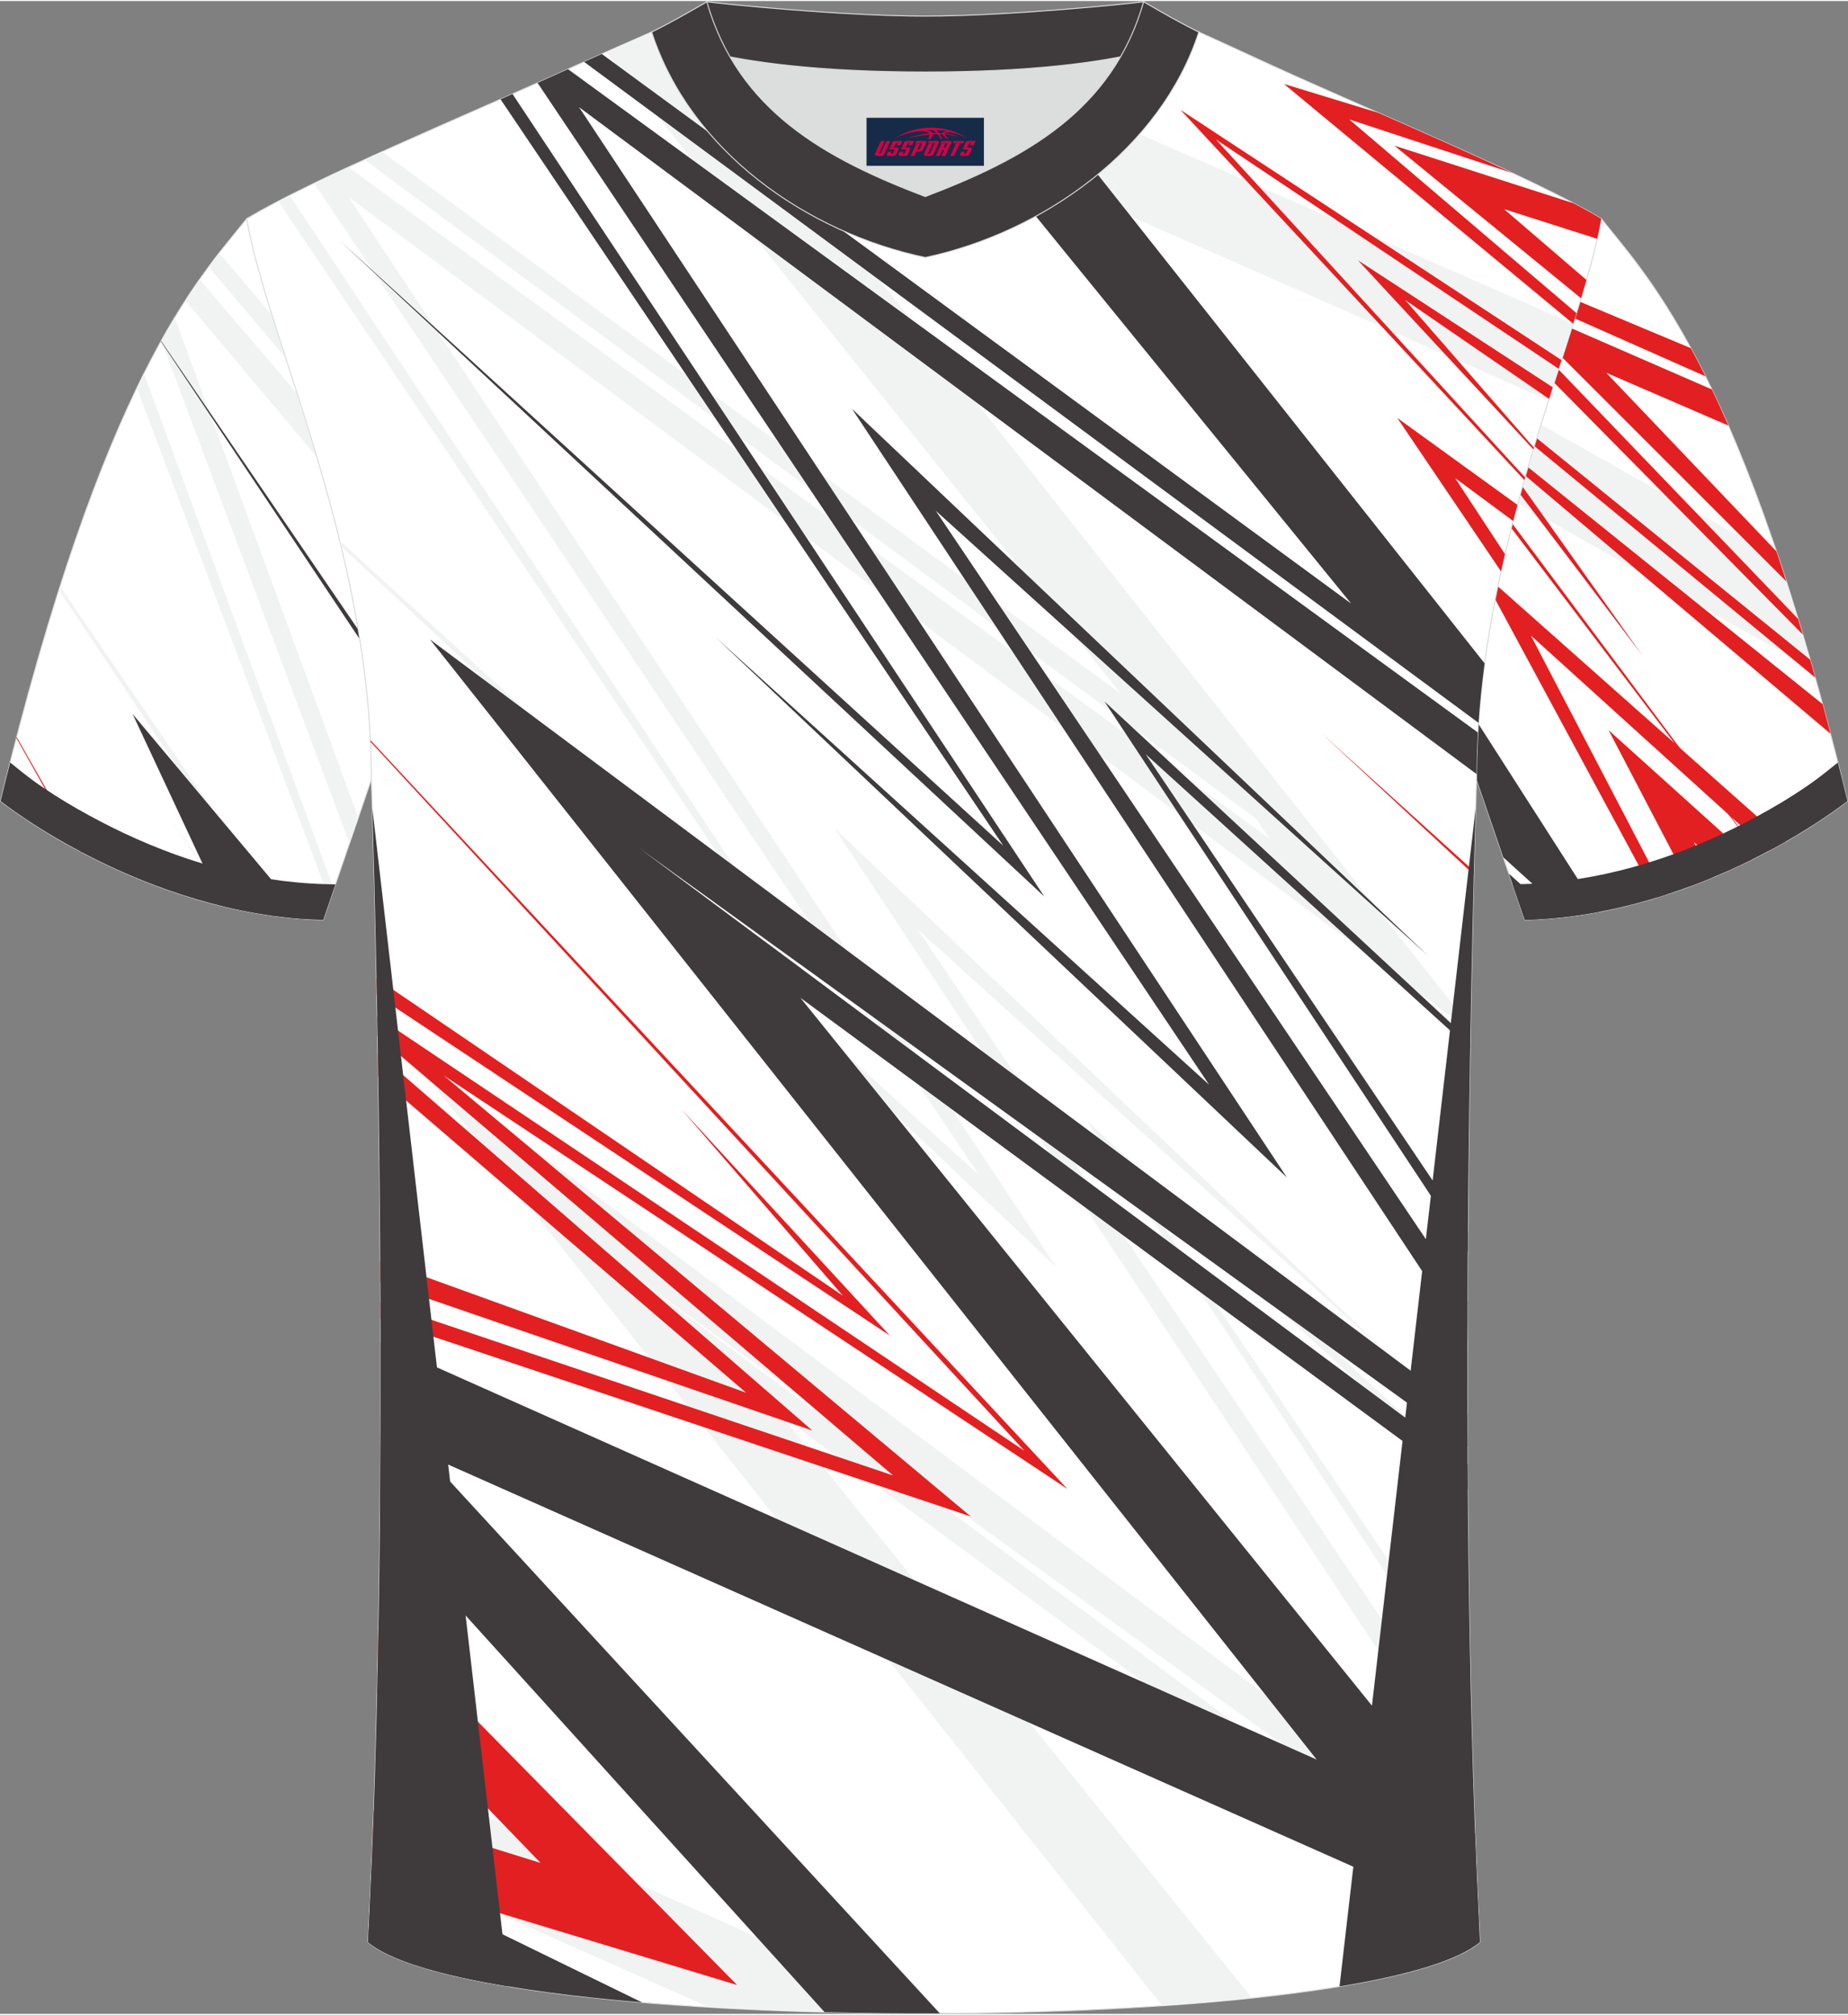
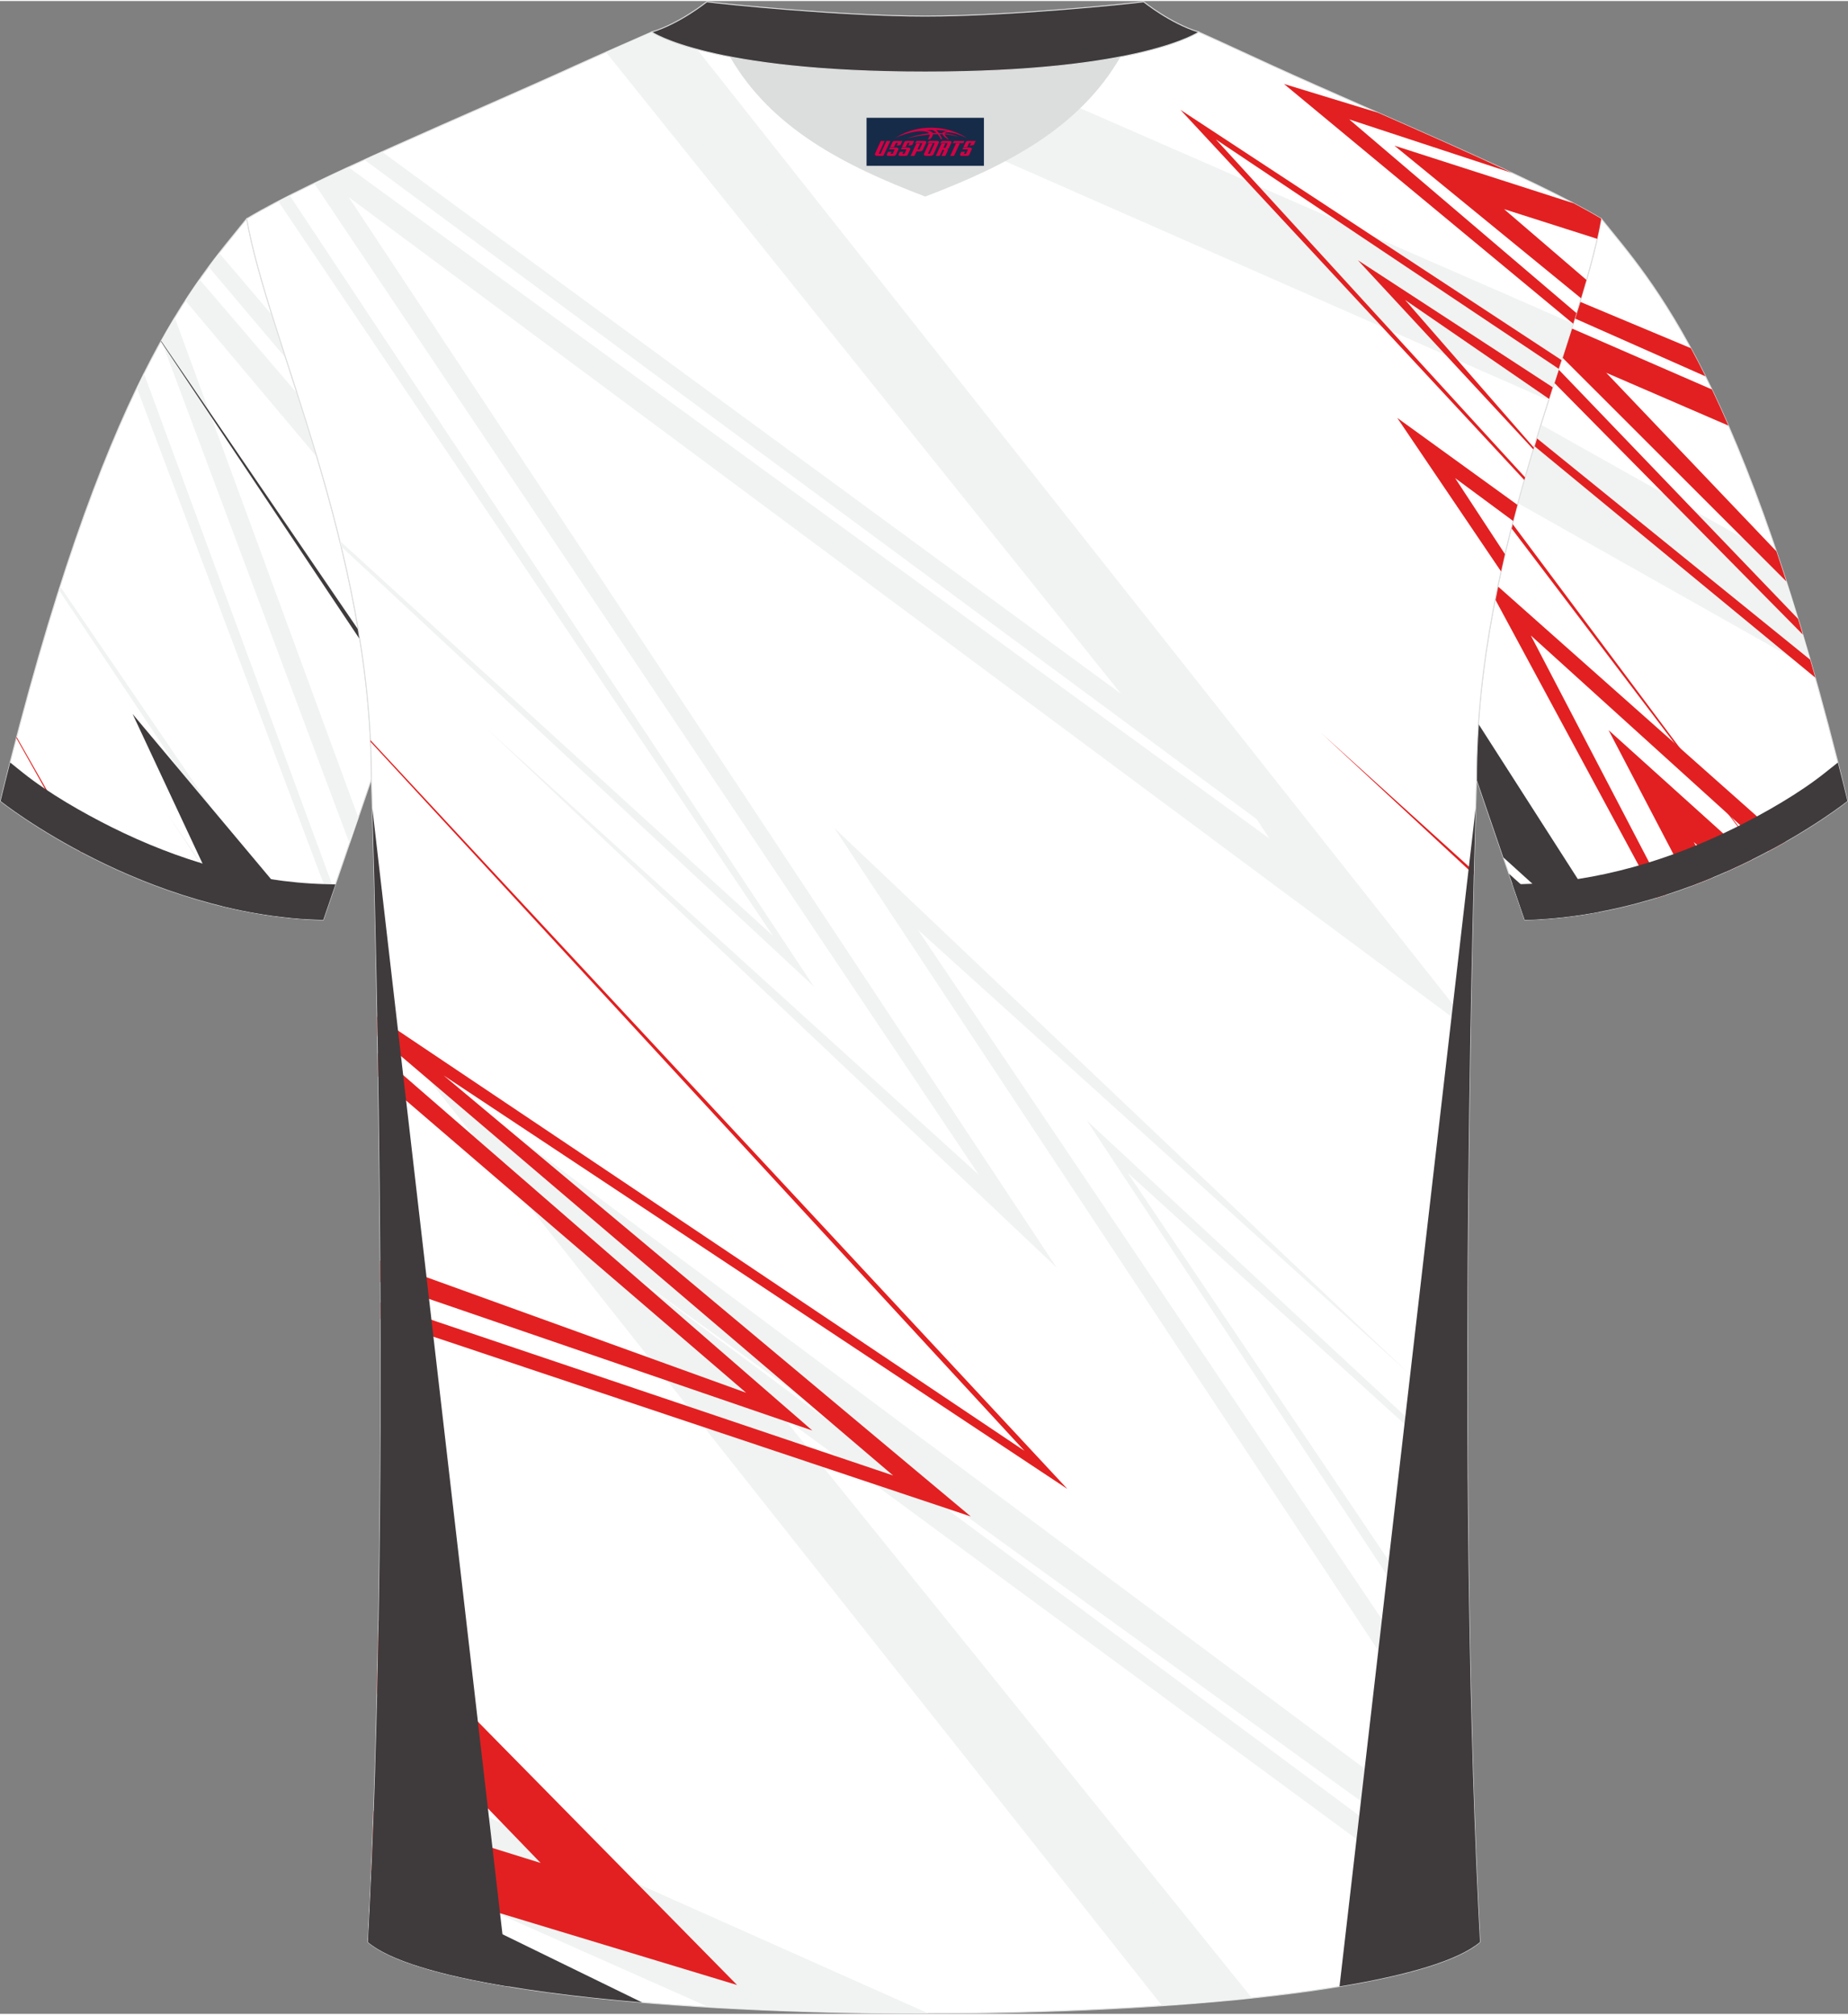
<svg xmlns="http://www.w3.org/2000/svg" version="1.1" id="图层_1" x="0px" y="0px" width="378px" height="412px" viewBox="0 0 377.89 411.46" enable-background="new 0 0 377.89 411.46" xml:space="preserve">
  <rect x="0" y="0" width="377.89" height="411.46" fill="#808080" stroke="none" />
  <g>
    <path fill-rule="evenodd" clip-rule="evenodd" fill="#FFFFFF" stroke="#DCDDDD" stroke-width="0.2" stroke-miterlimit="22.926" d="   M327.44,44.5c10.2,12.75,29.25,32.3,50.34,119.02c0,0-29.08,23.29-65.98,24.31c0,0-7.14-20.75-9.86-28.74   C301.94,111.49,323.17,69.17,327.44,44.5z" />
    <g>
      <g>
        <path fill-rule="evenodd" clip-rule="evenodd" fill="#F1F3F2" d="M310.39,102.65l60.36,34.07c-2.38-8.39-4.73-15.97-7.02-22.83     l-48.62-27.3C313.5,91.74,311.9,97.1,310.39,102.65z" />
        <path fill-rule="evenodd" clip-rule="evenodd" fill="#3F3B3C" d="M307.41,175.06l7,6.34l2.17,4.17l-8.03-7.18l3.25,9.44     c5.22-0.14,10.29-0.74,15.14-1.64l-24.61-38.4c-0.25,3.73-0.39,7.5-0.39,11.3C303.2,162.79,305.4,169.22,307.41,175.06z" />
        <path fill-rule="evenodd" clip-rule="evenodd" fill="#E22021" d="M345.75,70.96l-22.65-9.48c-0.34,1.12-0.69,2.25-1.06,3.41     l26.7,11.83C347.73,74.68,346.73,72.76,345.75,70.96L345.75,70.96z M317.82,78.04l0.88-2.73l48.98,50.99     c0.32,1.05,0.64,2.12,0.97,3.21L317.82,78.04L317.82,78.04z M350.06,79.4c1.1,2.31,2.23,4.76,3.37,7.39l-24.98-10.8l34.8,36.5     c0.67,1.99,1.35,4.04,2.03,6.16l-45.8-45.77c0.66-2.03,1.3-4.02,1.91-5.96L350.06,79.4z" />
        <path fill-rule="evenodd" clip-rule="evenodd" fill="#E22021" d="M359.83,174.68l-50.78-66.93l0.23-0.88l50.63,67.78     L359.83,174.68L359.83,174.68z M314.25,89.37l-0.49,1.61l57.44,47.33c-0.35-1.24-0.69-2.46-1.04-3.66L314.25,89.37z" />
-         <path fill-rule="evenodd" clip-rule="evenodd" fill="#E22021" d="M335.85,133.79l-24.96-32.94c0.15-0.53,0.29-1.05,0.44-1.58     L335.85,133.79L335.85,133.79z M312.47,95.3c-0.17,0.59-0.34,1.18-0.51,1.77l62.36,52.72c-0.54-2.06-1.08-4.08-1.61-6.05     L312.47,95.3z" />
        <path fill-rule="evenodd" clip-rule="evenodd" fill="#E22021" d="M338.66,183.31l-32.9-60.97c0.18-0.9,0.36-1.79,0.54-2.68     l58.8,52.18c-1.09,0.62-2.23,1.25-3.44,1.89l-48.63-44.04l27.64,52.99C340,182.9,339.33,183.1,338.66,183.31z" />
        <path fill-rule="evenodd" clip-rule="evenodd" fill="#E22021" d="M328.93,149.04l29.33,26.43c-1.67,0.83-3.44,1.66-5.28,2.48     l-6.63-6.03l3.89,7.21c-1.49,0.62-3.03,1.23-4.62,1.82L328.93,149.04z" />
      </g>
      <path fill-rule="evenodd" clip-rule="evenodd" fill="#3F3B3C" d="M373.17,157.77c-5.21,4.16-12.23,8.17-18.15,11.12    c-13.47,6.71-28.41,11.2-43.52,11.62l-2.2,0.06l2.5,7.27c36.9-1.02,65.98-24.31,65.98-24.31c-0.65-2.69-1.31-5.31-1.96-7.87    L373.17,157.77z" />
    </g>
    <path fill-rule="evenodd" clip-rule="evenodd" fill="#FFFFFF" stroke="#DCDDDD" stroke-width="0.2" stroke-miterlimit="22.926" d="   M50.45,44.5C40.25,57.26,21.2,76.81,0.11,163.53c0,0,29.08,23.29,65.98,24.31c0,0,7.14-20.75,9.86-28.74   C75.95,111.49,54.72,69.17,50.45,44.5z" />
    <g>
      <g>
        <path fill-rule="evenodd" clip-rule="evenodd" fill="#F1F3F2" d="M55.63,64.2L44.82,51.51c-0.7,0.9-1.42,1.84-2.16,2.84     l15.79,18.67C57.46,69.97,56.52,67.03,55.63,64.2L55.63,64.2z M27.98,79.1l39.48,104.75l0.8-2.32L29.44,76.13     C28.96,77.09,28.48,78.08,27.98,79.1L27.98,79.1z M58.51,187.32c-0.65-0.07-1.29-0.15-1.93-0.23l-44.54-66.68l0.25-0.77     L58.51,187.32L58.51,187.32z M60.76,80.2c1.34,4.18,2.71,8.53,4.05,13.03l-26.92-32c1-1.55,1.97-2.98,2.91-4.32L60.76,80.2     L60.76,80.2z M32.99,69.42c0.93-1.67,1.85-3.24,2.74-4.72l37.55,102.23l-1.81,5.27L32.99,69.42L32.99,69.42z M47.49,185.49     l-0.7-0.16l-12.78-19.46L47.49,185.49z" />
        <path fill-rule="evenodd" clip-rule="evenodd" fill="#3F3B3C" d="M73.27,128.53L32.95,69.49l-0.05,0.09l40.69,60.92     C73.48,129.85,73.38,129.19,73.27,128.53z" />
        <path fill-rule="evenodd" clip-rule="evenodd" fill="#3F3B3C" d="M62.25,187.65l-35.13-41.9l18.36,39.26     C50.78,186.31,56.4,187.25,62.25,187.65z" />
        <polygon fill-rule="evenodd" clip-rule="evenodd" fill="#E22021" points="3.41,150.45 16.84,174.06 16.38,173.82 3.35,150.67         " />
      </g>
      <path fill-rule="evenodd" clip-rule="evenodd" fill="#3F3B3C" d="M4.72,157.78c5.21,4.16,12.23,8.17,18.15,11.12    c13.47,6.71,28.41,11.2,43.52,11.62l2.21,0.06l-2.5,7.27c-36.9-1.02-65.98-24.31-65.98-24.31c0.65-2.69,1.31-5.32,1.96-7.88    L4.72,157.78z" />
    </g>
    <path fill-rule="evenodd" clip-rule="evenodd" fill="#FFFFFF" stroke="#DCDDDD" stroke-width="0.2" stroke-miterlimit="22.926" d="   M75.25,396.78c5.36-101,0.7-237.68,0.7-237.68c0-47.62-21.24-89.93-25.5-114.6c13.63-8.23,45.28-21.25,67.14-31.23   c5.55-2.52,11.68-5.18,15.66-6.93c17.52-0.32,25.34,1.25,55.54,1.25h0.31c30.2,0,38.53-1.57,56.04-1.25   c3.98,1.76,9.6,4.41,15.15,6.93c21.87,9.98,53.51,23,67.14,31.23c-4.27,24.67-25.5,66.98-25.5,114.6c0,0-4.66,136.67,0.7,237.68   C279.57,416.22,98.32,416.22,75.25,396.78z" />
    <g>
      <g>
        <path fill-rule="evenodd" clip-rule="evenodd" fill="#F1F3F2" d="M288.32,280.75L170.57,169l130.78,197.72     c-0.09-2.8-0.18-5.61-0.26-8.42L187.68,189.83L288.32,280.75L288.32,280.75z M301.77,378.26c0.09,2.31,0.19,4.61,0.29,6.89     L126.93,258.69L302.24,389c0.08,1.75,0.17,3.49,0.26,5.22L160.03,289.39l95.99,118.84c-5.82,0.62-11.99,1.14-18.39,1.57     L84.27,216.15L301.77,378.26L301.77,378.26z M189.85,411.36c-15.3,0.02-30.62-0.4-44.89-1.26l-61.7-27.4l21.44,23.27     c-14.3-2.32-24.92-5.38-29.44-9.19c0.61-11.57,1.09-23.6,1.47-35.84L189.85,411.36L189.85,411.36z M300.71,343.66     c0.03,1.38,0.06,2.77,0.1,4.15L222.2,228.8l77.92,72.33l0.01,1.5l-69.5-63.05L300.71,343.66z" />
        <path fill-rule="evenodd" clip-rule="evenodd" fill="#F1F3F2" d="M145.65,6.42l171.02,75.2c1.76-5.52,3.48-10.76,5.03-15.67     L188.12,7.59C166.33,7.58,156.32,6.74,145.65,6.42L145.65,6.42z M123.9,10.45c3.51-1.55,6.85-3.01,9.35-4.1     c2.3-0.04,4.44-0.05,6.48-0.04L300.7,209.65l-0.02,0.86L71.33,40.12l144.75,218.8L99.27,148.5l100.89,91.45L64.24,37.26     c2.23-1.07,4.57-2.18,7-3.3L259.57,171.2l-2.57-3.93L74.5,32.45c1.19-0.54,2.39-1.09,3.61-1.64L229.2,141.58L123.9,10.45     L123.9,10.45z M56.89,40.93c0.76-0.4,1.54-0.8,2.35-1.2l107.22,161.76l-96.7-89.99c-0.09-0.39-0.19-0.78-0.28-1.16l88.59,80.76     L56.89,40.93z" />
-         <path fill-rule="evenodd" clip-rule="evenodd" fill="#3F3B3C" d="M102.35,20.08l102.81,152.59L69.28,48.8l144.27,134.26L104.8,19     L102.35,20.08L102.35,20.08z M119.44,12.44c1.2-0.54,2.42-1.08,3.62-1.62l153.22,112.34L182.15,7.57     c2.09,0.02,4.3,0.03,6.64,0.03h0.31c4.96,0,9.32-0.04,13.23-0.11l101.25,127.9c-0.54,4-0.96,8.06-1.24,12.17L119.44,12.44     L119.44,12.44z M302.21,149.53c-0.16,2.81-0.26,5.65-0.27,8.5L118.41,21.7l144.75,218.8L146.35,130.07l100.89,91.45L109.92,16.73     c2.14-0.95,4.22-1.89,6.23-2.8L302.21,149.53z" />
        <path fill-rule="evenodd" clip-rule="evenodd" fill="#E22021" d="M281.76,22.82l-19.21-5.87l59.14,49.01     c0.23-0.73,0.46-1.45,0.68-2.16L275.9,24.2l33.25,10.93C300.78,31.19,291.17,26.96,281.76,22.82L281.76,22.82z M321.82,41.36     c2.09,1.11,3.98,2.16,5.61,3.14c-0.23,1.32-0.51,2.69-0.83,4.11l-19.04-6.07l16.85,14.47c-0.35,1.22-0.72,2.47-1.11,3.75     l-38.15-31.19L321.82,41.36z" />
        <polygon fill-rule="evenodd" clip-rule="evenodd" fill="#E22021" points="311.7,97.92 241.38,22.24 319.31,73.4 318.73,75.18      248.63,28.29 311.86,97.37    " />
        <polygon fill-rule="evenodd" clip-rule="evenodd" fill="#E22021" points="313.54,91.65 277.67,52.99 317.51,78.96 316.76,81.33      287.32,61.1 313.65,91.29    " />
        <path fill-rule="evenodd" clip-rule="evenodd" fill="#E22021" d="M306.94,116.6l-21.22-31.38l24.57,17.77     c-0.3,1.09-0.59,2.19-0.87,3.3l-11.87-8.77l10.19,15.54C307.47,114.23,307.2,115.41,306.94,116.6z" />
        <polygon fill-rule="evenodd" clip-rule="evenodd" fill="#E22021" points="270.29,149.74 301.37,178.56 301.39,177.86    " />
-         <path fill-rule="evenodd" clip-rule="evenodd" fill="#3F3B3C" d="M291.97,195.12L174.22,83.36l125.84,190.25     c0-2.64,0.01-5.27,0.02-7.87L191.34,104.19L291.97,195.12L291.97,195.12z M300.06,288.63c0.01,2.26,0.01,4.54,0.02,6.82     l-169.5-122.4L300.1,299.06c0.01,1.69,0.02,3.39,0.03,5.1l-136.46-100.4l137.95,170.79c0.23,6.17,0.5,12.26,0.8,18.24     L86.91,297.07l105.27,114.29c-7.88,0.03-15.78-0.05-23.56-0.25L77.69,310.67c0.12-12.4,0.16-24.65,0.13-36.5l191.42,85.31     L87.93,130.51L300.06,288.63L300.06,288.63z M300.16,251.8l-0.03,3.84l-74.29-112.47l74.8,69.44l-0.03,1.54l-66.34-60.19     L300.16,251.8z" />
        <polygon fill-rule="evenodd" clip-rule="evenodd" fill="#E22021" points="75.75,151.08 218.27,304.16 90.72,219.63      198.51,309.78 77.81,269.42 77.8,266.07 182.62,301.4 77.21,211.59 77.14,207.61 209.49,296.37 75.77,151.43    " />
-         <polygon fill-rule="evenodd" clip-rule="evenodd" fill="#E22021" points="139.3,226.5 181.97,272.81 77.06,203.25 76.99,199.79      172.36,264.66    " />
        <path fill-rule="evenodd" clip-rule="evenodd" fill="#E22021" d="M77.42,331.11l73.3,74.45l-74.8-22.65     c0.18-4.26,0.35-8.58,0.5-12.92l34.13,10.62l-33.43-34.6C77.23,341.05,77.33,336.08,77.42,331.11z" />
        <path fill-rule="evenodd" clip-rule="evenodd" fill="#3F3B3C" d="M75.95,382.11l55.35,27.01c-27.38-2.32-49.04-6.43-56.05-12.34     C75.51,391.97,75.74,387.07,75.95,382.11z" />
        <polygon fill-rule="evenodd" clip-rule="evenodd" fill="#E22021" points="77.27,215.07 166.11,292.21 77.78,261.9 77.76,257.46      152.57,284.49 77.35,219.87    " />
      </g>
      <path fill-rule="evenodd" clip-rule="evenodd" fill="#3F3B3C" d="M76.14,165.02l27.84,240.84c-13.94-2.3-24.28-5.32-28.73-9.07    C79.95,308.23,76.95,192.27,76.14,165.02z" />
      <path fill-rule="evenodd" clip-rule="evenodd" fill="#3F3B3C" d="M301.75,165.01l-27.84,240.84c13.94-2.3,24.28-5.32,28.73-9.07    C297.93,308.22,300.93,192.25,301.75,165.01z" />
    </g>
    <path fill-rule="evenodd" clip-rule="evenodd" fill="#DCDDDD" d="M149.28,11.42c8.45,14.62,23.39,22.27,39.92,28.55   c16.55-6.29,31.48-13.92,39.92-28.56c-8.65,1.66-21.45,3.09-39.92,3.09C170.73,14.51,157.93,13.08,149.28,11.42z" />
    <path fill-rule="evenodd" clip-rule="evenodd" fill="#3F3B3C" stroke="#DCDDDD" stroke-width="0.2" stroke-miterlimit="22.926" d="   M189.2,3.08c-17.28,0-41.78-2.53-44.66-2.93c0,0-5.53,4.46-11.29,6.19c0,0,11.78,8.17,55.95,8.17s55.95-8.17,55.95-8.17   c-5.76-1.72-11.29-6.19-11.29-6.19C230.97,0.55,206.48,3.08,189.2,3.08z" />
-     <path fill-rule="evenodd" clip-rule="evenodd" fill="#3F3B3C" stroke="#DCDDDD" stroke-width="0.2" stroke-miterlimit="22.926" d="   M189.2,52.43c23.96-5.08,48.15-22.11,55.95-46.09c-4.43-2.13-11.29-6.19-11.29-6.19c-6.4,22.33-24.3,32.08-44.66,39.82   c-20.33-7.73-38.27-17.52-44.66-39.82c0,0-6.86,4.05-11.29,6.19C141.16,30.69,164.85,47.27,189.2,52.43z" />
  </g>
  <g id="tag_logo">
    <rect y="23.87" fill="#162B48" width="24" height="9.818" x="177.2" />
    <g>
      <path fill="#D30044" d="M193.16,27.06l0.005-0.011c0.131-0.311,1.085-0.262,2.351,0.071c0.715,0.24,1.44,0.54,2.193,0.9    c-0.218-0.147-0.447-0.289-0.682-0.42l0.011,0.005l-0.011-0.005c-1.478-0.845-3.218-1.418-5.1-1.62    c-1.282-0.115-1.658-0.082-2.411-0.055c-2.449,0.142-4.68,0.905-6.458,2.095c1.26-0.638,2.722-1.075,4.195-1.336    c1.467-0.18,2.476-0.033,2.771,0.344c-1.691,0.175-3.469,0.633-4.555,1.075c1.156-0.338,2.967-0.665,4.647-0.813    c0.016,0.251-0.115,0.567-0.415,0.96h0.475c0.376-0.382,0.584-0.725,0.595-1.004c0.333-0.022,0.66-0.033,0.971-0.033    C191.99,27.5,192.2,27.85,192.4,28.24h0.262c-0.125-0.344-0.295-0.687-0.518-1.036c0.207,0,0.393,0.005,0.567,0.011    c0.104,0.267,0.496,0.66,1.058,1.025h0.245c-0.442-0.365-0.753-0.753-0.835-1.004c1.047,0.065,1.696,0.224,2.885,0.513    C194.98,27.32,194.24,27.15,193.16,27.06z M190.72,26.97c-0.164-0.295-0.655-0.485-1.402-0.551    c0.464-0.033,0.922-0.055,1.364-0.055c0.311,0.147,0.589,0.344,0.84,0.589C191.26,26.95,190.99,26.96,190.72,26.97z M192.7,27.02c-0.224-0.016-0.458-0.027-0.715-0.044c-0.147-0.202-0.311-0.398-0.502-0.6c0.082,0,0.164,0.005,0.24,0.011    c0.72,0.033,1.429,0.125,2.138,0.273C193.19,26.62,192.81,26.78,192.7,27.02z" />
      <path fill="#D30044" d="M180.12,28.6L178.95,31.15C178.77,31.52,179.04,31.66,179.52,31.66l0.873,0.005    c0.115,0,0.251-0.049,0.327-0.175l1.342-2.891H181.28L180.06,31.23H179.89c-0.147,0-0.185-0.033-0.147-0.125l1.156-2.504H180.12L180.12,28.6z M181.98,29.95h1.271c0.36,0,0.584,0.125,0.442,0.425L183.22,31.41C183.12,31.63,182.85,31.66,182.62,31.66H181.7c-0.267,0-0.442-0.136-0.349-0.333l0.235-0.513h0.742L182.15,31.19C182.13,31.24,182.17,31.25,182.23,31.25h0.18    c0.082,0,0.125-0.016,0.147-0.071l0.376-0.813c0.011-0.022,0.011-0.044-0.055-0.044H181.81L181.98,29.95L181.98,29.95z M182.8,29.88h-0.78l0.475-1.025c0.098-0.218,0.338-0.256,0.578-0.256H184.52L184.13,29.44L183.35,29.56l0.262-0.562H183.32c-0.082,0-0.12,0.016-0.147,0.071L182.8,29.88L182.8,29.88z M184.39,29.95L184.22,30.32h1.069c0.06,0,0.06,0.016,0.049,0.044    L184.96,31.18C184.94,31.23,184.9,31.25,184.82,31.25H184.64c-0.055,0-0.104-0.011-0.082-0.06l0.175-0.376H183.99L183.76,31.33C183.66,31.52,183.84,31.66,184.11,31.66h0.916c0.24,0,0.502-0.033,0.605-0.251l0.475-1.031c0.142-0.3-0.082-0.425-0.442-0.425H184.39L184.39,29.95z M185.2,29.88l0.371-0.818c0.022-0.055,0.06-0.071,0.147-0.071h0.295L185.75,29.55l0.791-0.115l0.387-0.845H185.48c-0.24,0-0.48,0.038-0.578,0.256L184.43,29.88L185.2,29.88L185.2,29.88z M187.6,30.34h0.278c0.087,0,0.153-0.022,0.202-0.115    l0.496-1.075c0.033-0.076-0.011-0.12-0.125-0.12H187.05l0.431-0.431h1.522c0.355,0,0.485,0.153,0.393,0.355l-0.676,1.445    c-0.06,0.125-0.175,0.333-0.644,0.327l-0.649-0.005L186.99,31.66H186.21l1.178-2.558h0.785L187.6,30.34L187.6,30.34z     M190.19,31.15c-0.022,0.049-0.06,0.076-0.142,0.076h-0.191c-0.082,0-0.109-0.027-0.082-0.076l0.944-2.051h-0.785l-0.987,2.138    c-0.125,0.273,0.115,0.415,0.453,0.415h0.72c0.327,0,0.649-0.071,0.769-0.322l1.085-2.384c0.093-0.202-0.06-0.355-0.415-0.355    h-1.533l-0.431,0.431h1.38c0.115,0,0.164,0.033,0.131,0.104L190.19,31.15L190.19,31.15z M192.91,30.02h0.278    c0.087,0,0.158-0.022,0.202-0.115l0.344-0.753c0.033-0.076-0.011-0.12-0.125-0.12h-1.402l0.425-0.431h1.527    c0.355,0,0.485,0.153,0.393,0.355l-0.529,1.124c-0.044,0.093-0.147,0.18-0.393,0.18c0.224,0.011,0.256,0.158,0.175,0.327    l-0.496,1.075h-0.785l0.54-1.167c0.022-0.055-0.005-0.087-0.104-0.087h-0.235L192.14,31.66h-0.785l1.178-2.558h0.785L192.91,30.02L192.91,30.02z M195.48,29.11L194.3,31.66h0.785l1.184-2.558H195.48L195.48,29.11z M196.99,29.04l0.202-0.431h-2.1l-0.295,0.431    H196.99L196.99,29.04z M196.97,29.95h1.271c0.36,0,0.584,0.125,0.442,0.425l-0.475,1.031c-0.104,0.218-0.371,0.251-0.605,0.251    h-0.916c-0.267,0-0.442-0.136-0.349-0.333l0.235-0.513h0.742L197.14,31.19c-0.022,0.049,0.022,0.06,0.082,0.06h0.18    c0.082,0,0.125-0.016,0.147-0.071l0.376-0.813c0.011-0.022,0.011-0.044-0.049-0.044h-1.069L196.97,29.95L196.97,29.95z     M197.78,29.88H197l0.475-1.025c0.098-0.218,0.338-0.256,0.578-0.256h1.451l-0.387,0.845l-0.791,0.115l0.262-0.562h-0.295    c-0.082,0-0.12,0.016-0.147,0.071L197.78,29.88z" />
    </g>
  </g>
</svg>